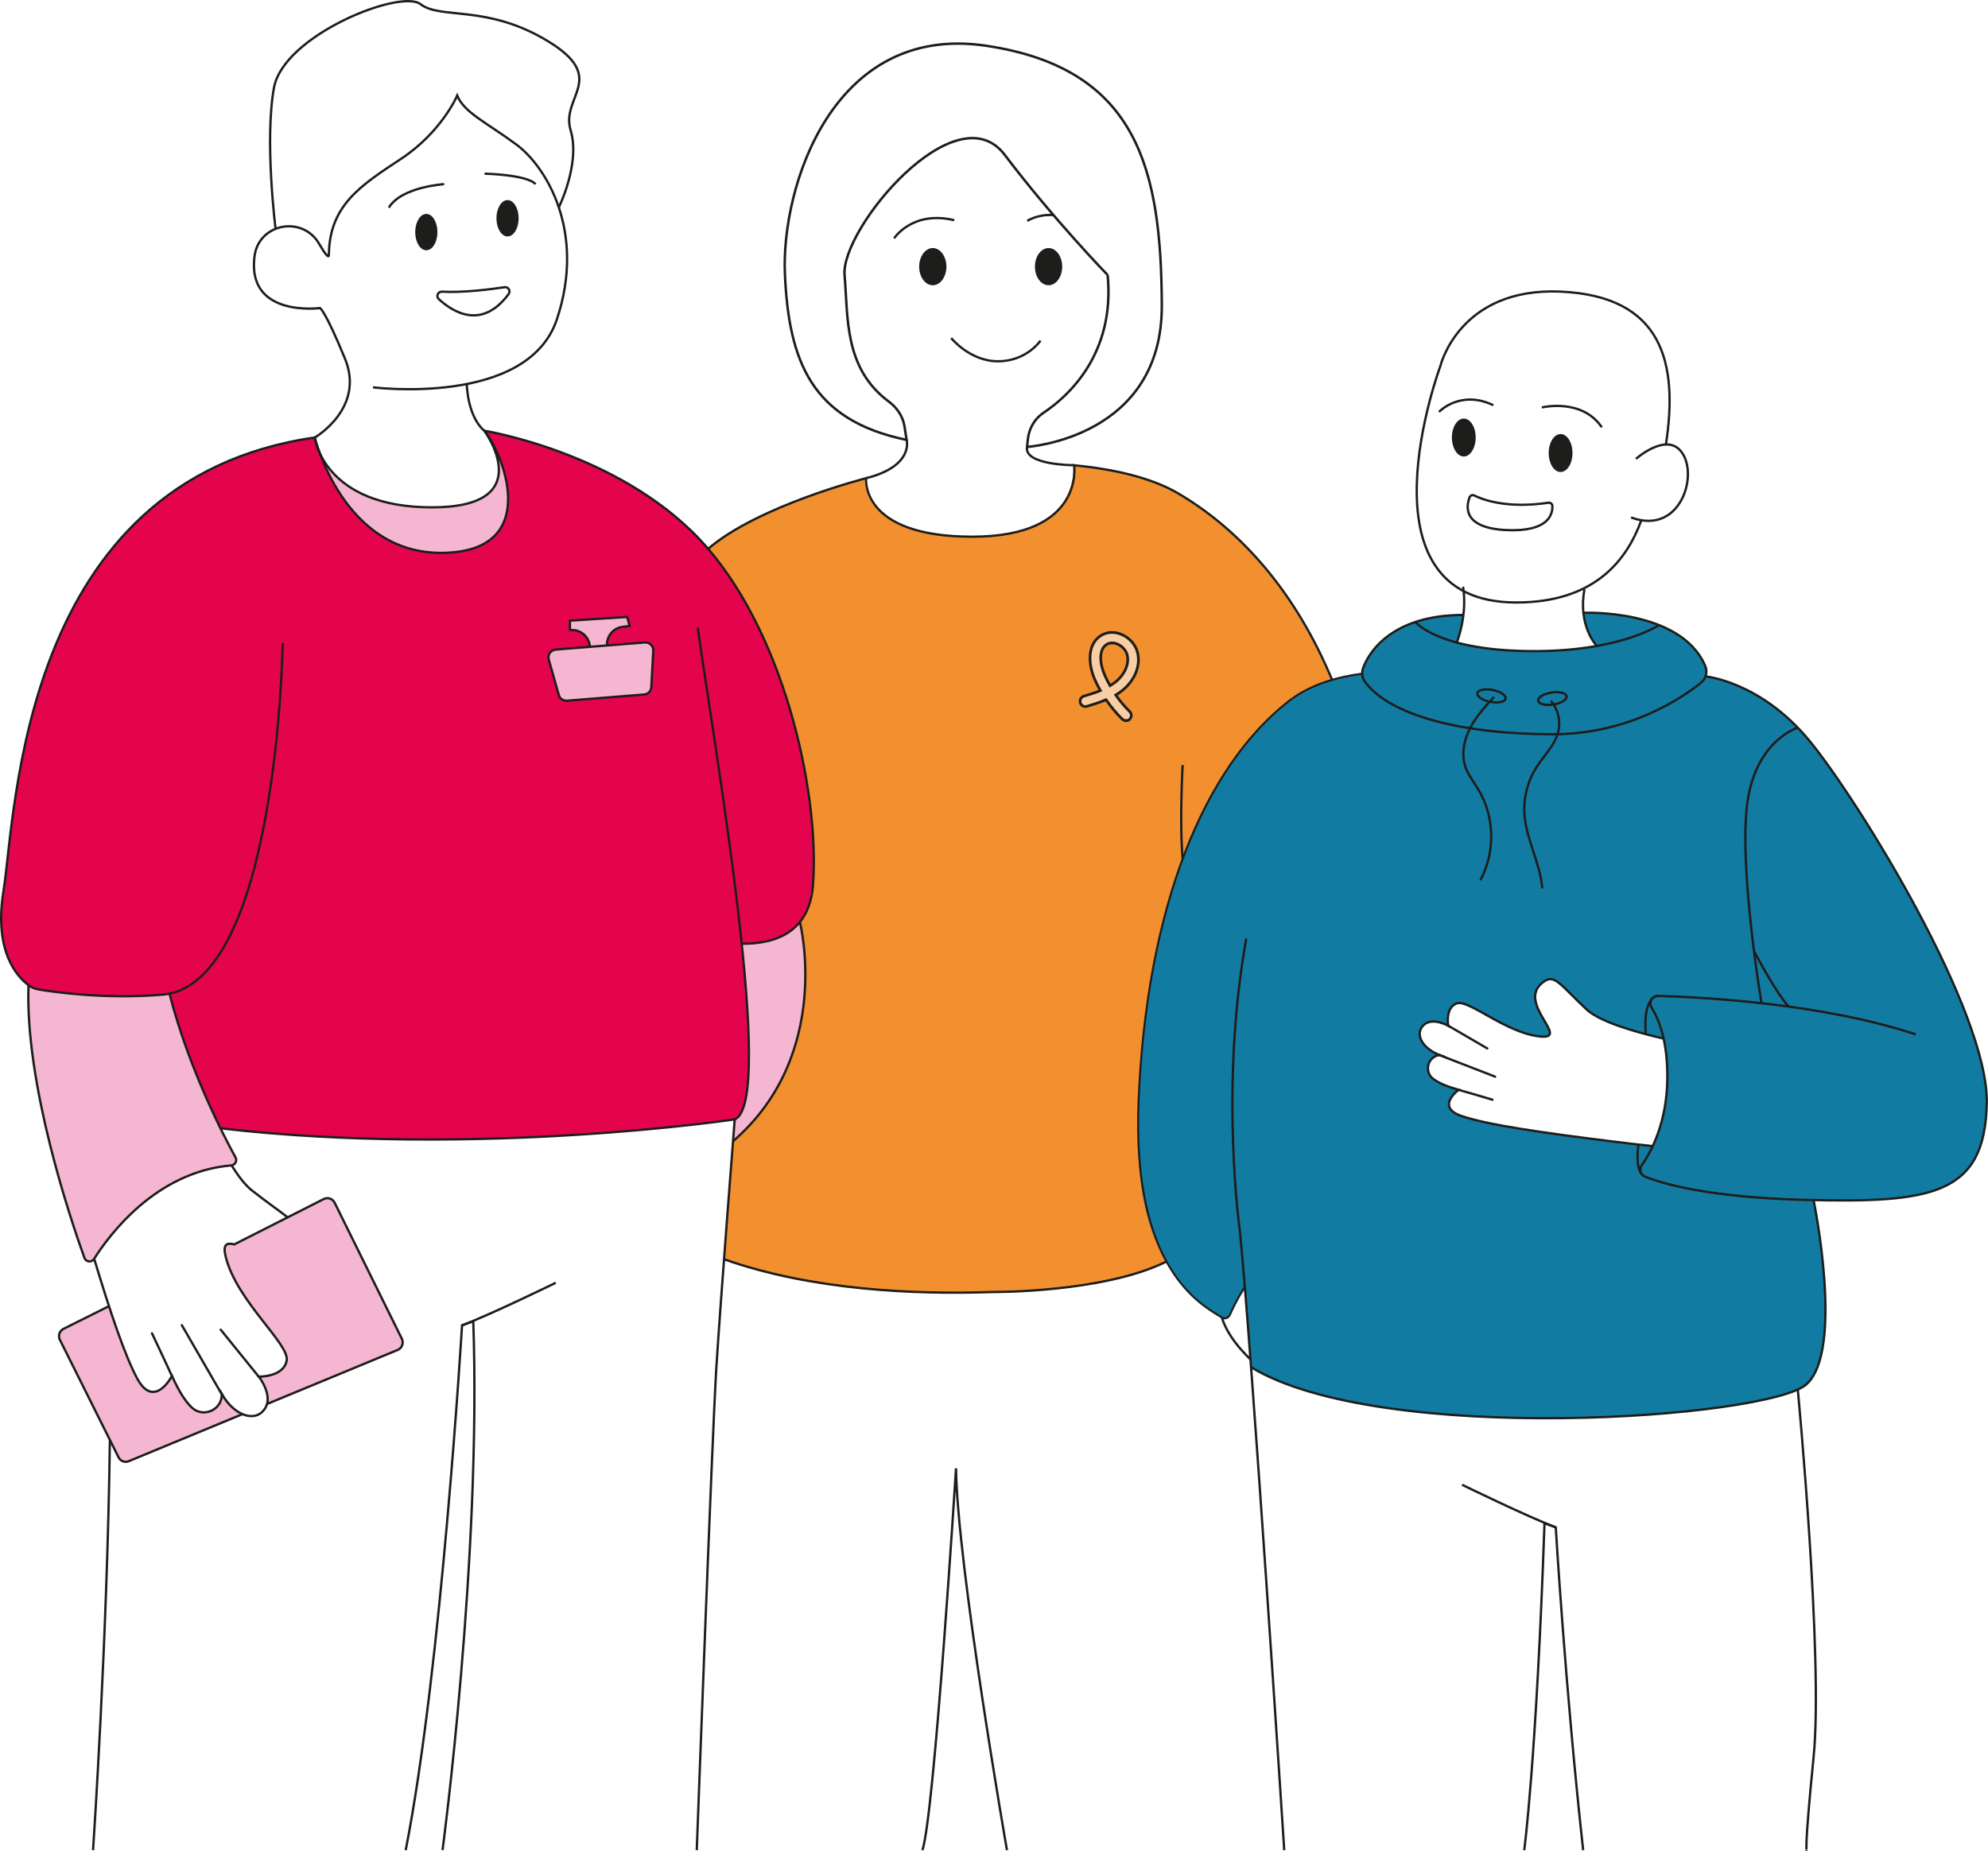
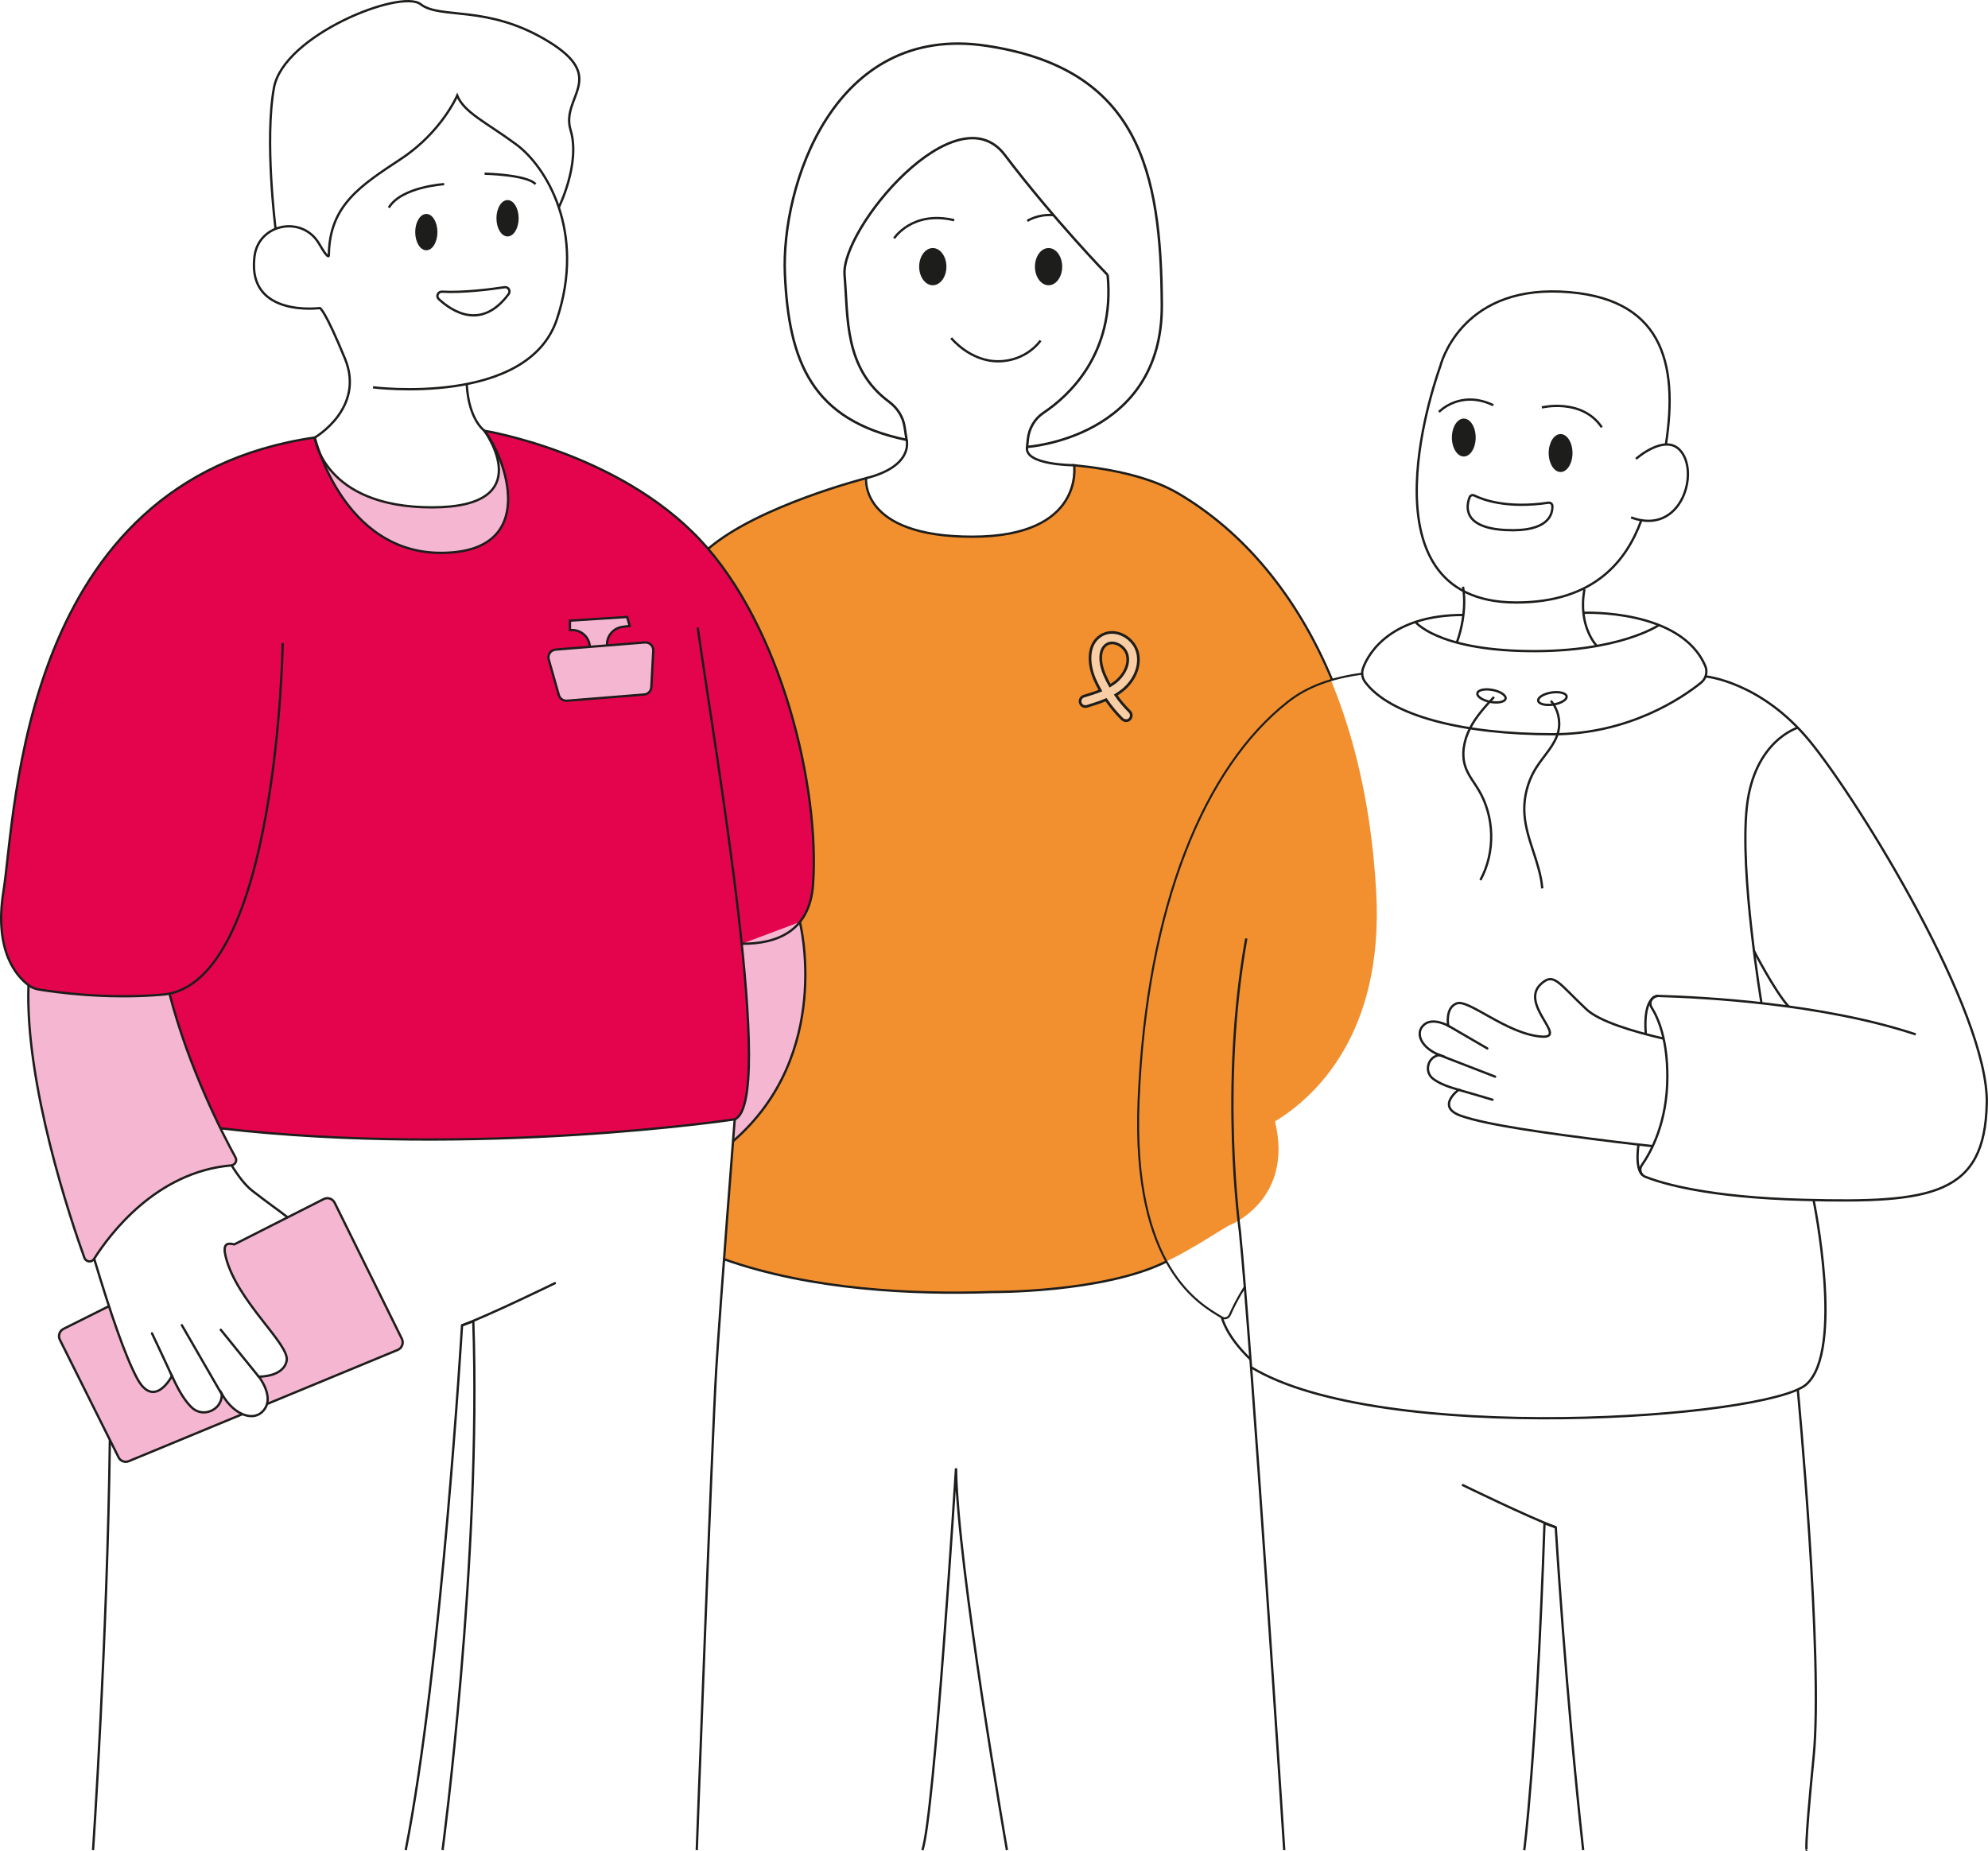
<svg xmlns="http://www.w3.org/2000/svg" id="a" width="275.59" height="256.67" viewBox="0 0 275.59 256.67">
  <path d="M150.4,178.1h0c.68-.09,5.12-.86,5.61-1.01,6.22-1.82,10.83-5.11,14.2-7.1l.07-.04s9.14-3.41,6.47-14.47h0c5.37-3.27,15.13-11.99,14.03-31.81-1.5-27.18-12.31-46.26-27.63-55.27-3.64-2.14-8.74-3.33-14.41-3.9,0,0,1.49,9.91-14.13,9.91s-14.72-8.11-14.72-8.11c0,0-14.95,3.8-21.89,9.79l3.82,79.11-1.48,19.43c12.07,4.28,26.21,4.87,37.06,4.49h0s8.31-.1,12.97-1.03Z" fill="#f2902f" />
  <path d="M96.99,74.77c-11.43-12.1-29.84-15.05-29.84-15.05,0,0,7.8,10.62-7.26,10.62s-16.26-9.68-16.26-9.68C2.76,66.57,2.23,112.67.48,123.56c-1.75,10.89,4.26,13.51,4.26,13.51,0,0,5.05,1.47,17.81.83,0,0,3.08,10.31,6.8,18.4h.1c36.1,4.36,72.39-1.1,72.39-1.1,2.61-1.06,2.32-11.55.98-24.34l.08-.02c4.63.03,9.35-1.6,9.81-8.22.94-13.31-4.3-35.76-15.73-47.85Z" fill="#e4044e" />
-   <path d="M110.88,127.83s4.82,18.19-9.28,30.41l.24-3.05s2.27-1.09,1.98-8.81-.92-15.55-.92-15.55c0,0,5.41.21,7.98-3.01Z" fill="#f5b6d2" />
-   <path d="M157.76,157.55c-.09,19.62,10.3,23.99,11.31,24.93s1.38-.14,1.38-.14c.33-1.04,2.09-3.72,2.09-3.72l.9,10.94c18.04,10.96,71.66,7.06,76.96,2.38s1.02-25.51,1.02-25.51v-.06c16.86.38,23.74-1.06,24.01-13.39.28-12.67-17.7-41.87-24.51-50.2-6.82-8.33-14.49-9.01-14.49-9.01,0,0-.02,0-.02,0,.17-.46.19-.97,0-1.43-3.36-7.96-16.43-7.38-16.43-7.38h-.38c.18,2.88,1.76,4.56,1.77,4.59-2.57.46-5.74.77-9.57.72-4.33-.06-7.51-.56-9.84-1.19.51-1.41.78-2.71.91-3.83h0c-9.88,0-13.12,5.15-13.91,7.39-.08.24-.11.48-.1.73h0s-5.31.76-7.64,2.19c-19.31,12.02-23.36,42.37-23.45,61.99ZM229.11,158.9h-.05c-1.58-.15-3.29-.35-5.17-.59-9.99-1.24-17.73-2.34-21.33-3.59-3.6-1.25-.35-3.62-.35-3.62-1.9-.54-2.81-.99-3.5-1.49-1.34-.97-.79-3.13.85-3.32.02,0,.03,0,.03,0-2.51-.93-3.58-3.08-2.12-4.26,1.22-.98,3.29.19,3.29.19,0,0-.46-2.5,1.19-3.1,1.64-.6,6.86,4.17,11.62,4.6,4.06.37-3.07-4.46.06-7.3,1.8-1.64,2.42-.09,6.31,3.54,1.75,1.63,6.24,3.02,10.68,4.05.32,1.43.53,3.16.53,5.27,0,4.2-1,7.41-2.04,9.63Z" fill="#127ba1" />
+   <path d="M110.88,127.83s4.82,18.19-9.28,30.41l.24-3.05s2.27-1.09,1.98-8.81-.92-15.55-.92-15.55Z" fill="#f5b6d2" />
  <path d="M23.53,137.9c2.69,10.36,7.46,19.55,9.12,22.57.27.49-.07,1.06-.62,1.11-10.38.89-16.84,9.57-18.99,12.96-.33.53-1.13.43-1.34-.15-1.93-5.36-8.24-24.06-7.75-37.8,0,0,1.16.99,5.79,1.21s10.09.44,13.18.08" fill="#f5b6d2" />
  <path d="M44.18,62.67c1.57,4.31,6.28,14.04,16.95,13.97,13.71-.08,8.85-13.22,5.93-16.93,0,0,7.8,10.62-7.26,10.62-10.63,0-14.35-4.82-15.63-7.66Z" fill="#f5b6d2" />
  <path d="M89.29,96.29l-10.69.86c-.52.04-.99-.29-1.13-.78l-1.4-4.93c-.19-.66.27-1.32.96-1.38l12.36-.99c.65-.05,1.2.48,1.17,1.14l-.27,5.06c-.03.54-.45.98-1,1.02Z" fill="#f5b6d2" />
  <path d="M81.77,89.67h0c-.07-1.3-1.15-2.32-2.45-2.32h-.31v-1.3l7.93-.51.35,1.24-1,.13c-1.26.16-2.2,1.27-2.14,2.54v.03" fill="#f5b6d2" />
  <g>
    <path d="M30.72,193.26s0,.01,0,.04c.09,2.22-2.65,3.38-4.21,1.81-.8-.81-1.59-1.92-2.69-4.32,0,0-2.47,4.77-4.86.28-1.14-2.15-2.43-5.58-3.86-9.96l-6.32,3.15c-.56.28-.78.95-.5,1.51l8.13,16.29c.26.53.89.76,1.43.54l15.73-6.51h0c-1.03-.45-2.08-1.41-2.87-2.82Z" fill="#f5b6d2" />
    <path d="M55.7,185.62l-9.32-18.87c-.28-.56-.95-.79-1.51-.51l-12.41,6.29-.62-.07-.43.1-.29.62c-.01.27.03.61.14,1.06,1.54,6.2,8.91,12.12,8.45,14.41-.46,2.3-3.86,2.2-3.86,2.2,0,0,1.6,2.06,1.11,3.8h.03s18.12-7.52,18.12-7.52c.6-.25.87-.95.58-1.54Z" fill="#f5b6d2" />
  </g>
  <path d="M156.08,99.9c-.19,0-.38-.07-.52-.21-.84-.83-1.58-1.73-2.23-2.68-.89.38-1.8.66-2.65.92-.39.12-.81-.1-.92-.49-.12-.39.1-.8.49-.92.77-.23,1.55-.47,2.29-.77-.28-.5-.54-1.03-.78-1.56-.94-2.17-1.04-4.89.87-6.08.81-.5,1.82-.57,2.8-.17,1.13.46,2,1.44,2.27,2.55.44,1.8-.39,3.86-2.12,5.24-.29.23-.6.44-.91.63.57.82,1.22,1.58,1.94,2.3.29.29.29.76,0,1.05-.14.15-.33.22-.53.22ZM154.15,89.14c-.23,0-.49.05-.73.2-1.16.72-.96,2.7-.29,4.23.22.51.47,1.02.75,1.5.27-.16.53-.34.78-.53,1.05-.84,1.95-2.31,1.6-3.73-.16-.65-.7-1.25-1.39-1.53-.17-.07-.43-.15-.72-.15Z" fill="#facea4" />
  <path d="M156.08,99.9c-.19,0-.38-.07-.52-.21-.84-.83-1.58-1.73-2.23-2.68-.89.38-1.8.66-2.65.92-.39.12-.81-.1-.92-.49-.12-.39.1-.8.49-.92.77-.23,1.55-.47,2.29-.77-.28-.5-.54-1.03-.78-1.56-.94-2.17-1.04-4.89.87-6.08.81-.5,1.82-.57,2.8-.17,1.13.46,2,1.44,2.27,2.55.44,1.8-.39,3.86-2.12,5.24-.29.23-.6.44-.91.63.57.82,1.22,1.58,1.94,2.3.29.29.29.76,0,1.05-.14.15-.33.22-.53.22ZM154.15,89.14c-.23,0-.49.05-.73.2-1.16.72-.96,2.7-.29,4.23.22.51.47,1.02.75,1.5.27-.16.53-.34.78-.53,1.05-.84,1.95-2.31,1.6-3.73-.16-.65-.7-1.25-1.39-1.53-.17-.07-.43-.15-.72-.15Z" fill="none" stroke="#1d1d1b" stroke-miterlimit="10" stroke-width=".37" />
  <path d="M23.53,137.9c2.69,10.36,7.46,19.55,9.12,22.57.27.49-.07,1.06-.62,1.11-10.38.89-16.84,9.57-18.99,12.96-.33.53-1.13.43-1.34-.15-1.93-5.36-8.24-24.06-7.75-37.8" fill="none" stroke="#1d1d1b" stroke-miterlimit="10" stroke-width=".32" />
  <path d="M56.24,256.51c4.97-25.13,7.81-72.76,7.81-72.76l1.56-.57c1.14,32.96-4.26,73.32-4.26,73.32" fill="none" stroke="#1d1d1b" stroke-miterlimit="10" stroke-width=".32" />
  <line x1="30.73" y1="193.29" x2="25.21" y2="183.73" fill="none" stroke="#1d1d1b" stroke-linecap="round" stroke-miterlimit="10" stroke-width=".32" />
  <path d="M23.83,190.78c-.5-1.14-2.76-5.92-2.76-5.92" fill="none" stroke="#1d1d1b" stroke-linecap="round" stroke-miterlimit="10" stroke-width=".32" />
  <line x1="35.87" y1="190.87" x2="30.6" y2="184.36" fill="none" stroke="#1d1d1b" stroke-linecap="round" stroke-miterlimit="10" stroke-width=".32" />
  <path d="M102.9,130.84c4.63.03,9.35-1.6,9.81-8.22.94-13.31-4.3-35.75-15.73-47.85-11.43-12.1-29.84-15.05-29.84-15.05,0,0,7.8,10.62-7.26,10.62-15.05,0-16.26-9.68-16.26-9.68C2.76,66.57,2.23,112.67.48,123.56c-1.35,8.39,1.91,11.87,3.48,13.03.41.31.89.51,1.39.59,2.09.35,9.25,1.4,17.2.72,15.97-1.38,16.64-48.75,16.64-48.75" fill="none" stroke="#1d1d1b" stroke-miterlimit="10" stroke-width=".32" />
  <path d="M110.88,127.82s4.71,18.33-9.28,30.42" fill="none" stroke="#1d1d1b" stroke-miterlimit="10" stroke-width=".32" />
  <path d="M101.84,155.2c5.75-2.34-2.57-50.25-5.12-68.19" fill="none" stroke="#1d1d1b" stroke-miterlimit="10" stroke-width=".32" />
  <path d="M77.04,177.85s-9.08,4.44-12.99,5.9" fill="none" stroke="#1d1d1b" stroke-miterlimit="10" stroke-width=".32" />
  <path d="M219.47,256.51c-2.46-22.24-3.8-44.75-3.8-44.75l-1.56-.57c-1.14,32.96-2.81,45.33-2.81,45.33" fill="none" stroke="#1d1d1b" stroke-miterlimit="10" stroke-width=".32" />
  <path d="M202.68,205.85s9.08,4.44,12.99,5.9" fill="none" stroke="#1d1d1b" stroke-miterlimit="10" stroke-width=".32" />
  <path d="M51.71,53.7s21.43,2.73,25.49-9.43-1.49-21.18-5.63-24.24-7.2-4.39-8.19-6.78c0,0-2.15,5.05-7.78,8.77s-9.93,6.45-10.01,13.32c0,.6-.65-.33-1.35-1.54-2.32-3.99-8.41-2.82-8.96,1.76-.01.09-.02.18-.03.28-.83,8.19,9.1,6.87,9.1,6.87,0,0,.66.17,3.48,7.03,2.81,6.87-4.19,10.92-4.19,10.92,0,0,3.88,16.08,17.59,15.99,13.71-.08,8.85-13.22,5.93-16.93,0,0-2.19-1.46-2.46-6.46" fill="none" stroke="#1d1d1b" stroke-miterlimit="10" stroke-width=".32" />
  <path d="M77.46,28.76s3.04-6.09,1.64-10.72c-1.41-4.63,5.3-7.2-3.14-12.33s-14.89-2.98-17.66-5.13-18.99,4.3-20.32,11.58.22,19.56.22,19.56" fill="none" stroke="#1d1d1b" stroke-miterlimit="10" stroke-width=".32" />
  <path d="M69.95,39.82c-1.98.3-5.78.78-8.67.62-.57-.03-.87.65-.45,1.03,1.92,1.77,5.94,4.34,9.68-.7.31-.43-.04-1.03-.56-.95Z" fill="none" stroke="#1d1d1b" stroke-miterlimit="10" stroke-width=".32" />
  <ellipse cx="59.1" cy="32.18" rx="1.54" ry="2.52" fill="#1d1d1b" />
  <ellipse cx="70.36" cy="30.26" rx="1.54" ry="2.52" fill="#1d1d1b" />
  <path d="M61.57,25.53s-5.92.36-7.67,3.26" fill="none" stroke="#1d1d1b" stroke-miterlimit="10" stroke-width=".32" />
  <path d="M67.18,24.08s5.86.12,7.06,1.45" fill="none" stroke="#1d1d1b" stroke-miterlimit="10" stroke-width=".32" />
  <path d="M139.59,256.51s-6.91-39.58-7.06-52.94c0,0-3,48.07-4.66,52.94" fill="none" stroke="#1d1d1b" stroke-miterlimit="10" stroke-width=".32" />
  <path d="M100.36,174.58c12.07,4.28,26.36,4.93,37.21,4.55,0,0,15.39.12,24.12-4.22" fill="none" stroke="#1d1d1b" stroke-miterlimit="10" stroke-width=".32" />
  <path d="M178.03,256.51s-4.49-69.4-6.15-85.83c0,0-2.84-19.95.89-40.57" fill="none" stroke="#1d1d1b" stroke-miterlimit="10" stroke-width=".32" />
  <path d="M227.53,72.14c-2.04,5.6-6.52,11.39-17.34,11.39-22.71,0-10.53-32.74-10.53-32.74,0,0,2.59-10.97,16.67-10.36,14.08.62,16.37,9.76,14.61,21.19" fill="none" stroke="#1d1d1b" stroke-miterlimit="10" stroke-width=".32" />
  <path d="M226.79,63.62s3.86-3.44,6.02-1.29c2.91,2.89.35,12.06-6.7,9.41" fill="none" stroke="#1d1d1b" stroke-miterlimit="10" stroke-width=".32" />
  <ellipse cx="216.34" cy="62.81" rx="1.65" ry="2.63" fill="#1d1d1b" />
  <path d="M204.57,60.66c0,1.45-.74,2.63-1.65,2.63s-1.65-1.18-1.65-2.63.74-2.63,1.65-2.63,1.65,1.18,1.65,2.63Z" fill="#1d1d1b" />
  <path d="M204.38,68.7c1.12.56,4.48,1.86,10.27,1,.28-.04.54.16.55.44.05,1.12-.48,3.64-6.42,3.35-6.1-.3-5.52-3.36-5.05-4.55.1-.26.4-.37.64-.24Z" fill="none" stroke="#1d1d1b" stroke-miterlimit="10" stroke-width=".32" />
  <path d="M199.48,57.11s2.94-3.13,7.53-.93" fill="none" stroke="#1d1d1b" stroke-miterlimit="10" stroke-width=".32" />
  <path d="M213.74,56.49s5.54-1.35,8.31,2.75" fill="none" stroke="#1d1d1b" stroke-miterlimit="10" stroke-width=".32" />
  <path d="M148.91,64.5s-6.98,0-6.53-2.53" fill="none" stroke="#1d1d1b" stroke-miterlimit="10" stroke-width=".32" />
  <path d="M125.68,60.99s1.07,3.63-5.62,5.31" fill="none" stroke="#1d1d1b" stroke-miterlimit="10" stroke-width=".32" />
  <path d="M96.59,256.51s2.13-57.41,2.7-66.65,2.56-34.67,2.56-34.67c0,0-35.58,5.36-71.32,1.24" fill="none" stroke="#1d1d1b" stroke-miterlimit="10" stroke-width=".32" />
  <path d="M219.59,84.96s13.44-.57,16.81,7.39c.34.81.09,1.75-.59,2.3-2.62,2.11-10,7.15-20.54,7.15-12.57,0-22.6-2.6-26.04-7.26-.4-.55-.5-1.25-.28-1.89.79-2.24,4.03-7.39,13.91-7.39" fill="none" stroke="#1d1d1b" stroke-miterlimit="10" stroke-width=".32" />
  <ellipse cx="215.2" cy="96.86" rx="1.99" ry=".84" transform="translate(-12.28 34.05) rotate(-8.8)" fill="none" stroke="#1d1d1b" stroke-miterlimit="10" stroke-width=".32" />
  <ellipse cx="206.76" cy="96.48" rx=".84" ry="1.99" transform="translate(73.02 281.34) rotate(-79.13)" fill="none" stroke="#1d1d1b" stroke-miterlimit="10" stroke-width=".32" />
  <path d="M230.03,86.63s-5.51,3.82-18.23,3.64-15.66-4.12-15.66-4.12" fill="none" stroke="#1d1d1b" stroke-miterlimit="10" stroke-width=".32" />
  <path d="M221.37,89.56s-2.67-2.69-1.72-7.86" fill="none" stroke="#1d1d1b" stroke-miterlimit="10" stroke-width=".32" />
  <path d="M202.81,81.35s.73,3.36-.86,7.75" fill="none" stroke="#1d1d1b" stroke-miterlimit="10" stroke-width=".32" />
  <path d="M236.42,93.78s7.68.68,14.49,9.01c6.82,8.33,24.79,37.53,24.51,50.2s-7.51,13.84-25.41,13.36c-13.17-.35-19.52-2.24-21.96-3.21-.63-.25-.86-1.01-.47-1.57,1.25-1.77,3.56-5.92,3.56-12.3,0-5.03-1.18-7.98-2.19-9.59-.44-.71.08-1.62.92-1.6,6.02.17,22.64,1.01,35.7,5.33" fill="none" stroke="#1d1d1b" stroke-miterlimit="10" stroke-width=".32" />
  <path d="M229.88,138.08s-2.15-.21-1.73,5.3" fill="none" stroke="#1d1d1b" stroke-miterlimit="10" stroke-width=".32" />
  <path d="M227.67,162.87s-1.02-.61-.53-4.2" fill="none" stroke="#1d1d1b" stroke-miterlimit="10" stroke-width=".32" />
  <line x1="199.56" y1="146.29" x2="207.26" y2="149.27" fill="none" stroke="#1d1d1b" stroke-linecap="round" stroke-miterlimit="10" stroke-width=".32" />
  <path d="M202.21,151.1c.9.24,4.69,1.37,4.69,1.37" fill="none" stroke="#1d1d1b" stroke-linecap="round" stroke-miterlimit="10" stroke-width=".32" />
  <line x1="200.77" y1="142.21" x2="206.18" y2="145.36" fill="none" stroke="#1d1d1b" stroke-linecap="round" stroke-miterlimit="10" stroke-width=".32" />
  <path d="M230.63,144c-4.44-1.03-8.94-2.42-10.69-4.05-3.9-3.64-4.51-5.19-6.31-3.54-3.13,2.85,4.01,7.67-.06,7.3-4.76-.43-9.97-5.2-11.62-4.6s-1.19,3.1-1.19,3.1c0,0-2.08-1.17-3.29-.19-1.46,1.18-.39,3.33,2.12,4.26,0,0,0,0-.03,0-1.65.19-2.2,2.35-.85,3.32.69.5,1.6.96,3.5,1.49,0,0-3.25,2.37.35,3.62,3.6,1.25,11.34,2.35,21.33,3.59,1.88.23,3.59.43,5.17.6" fill="none" stroke="#1d1d1b" stroke-miterlimit="10" stroke-width=".32" />
  <path d="M244.19,139.09s-3.04-18.06-2.03-27.23c1.01-9.17,7.06-10.97,7.06-10.97" fill="none" stroke="#1d1d1b" stroke-miterlimit="10" stroke-width=".32" />
  <path d="M243.14,131.82s2.86,5.57,4.82,7.74" fill="none" stroke="#1d1d1b" stroke-miterlimit="10" stroke-width=".32" />
  <path d="M251.42,166.43s4.29,20.83-1.02,25.51-58.92,8.58-76.96-2.38" fill="none" stroke="#1d1d1b" stroke-miterlimit="10" stroke-width=".32" />
  <path d="M214.99,97.16c.98,1.14,1.38,2.76,1.04,4.23-.45,1.91-1.99,3.34-3.04,5-1.22,1.91-1.81,4.22-1.66,6.48.23,3.53,2.19,6.77,2.47,10.3" fill="none" stroke="#1d1d1b" stroke-miterlimit="10" stroke-width=".32" />
  <path d="M207.11,96.63c-1.25,1.36-2.51,2.73-3.34,4.37s-1.22,3.6-.62,5.34c.39,1.14,1.17,2.09,1.79,3.12,2.27,3.75,2.38,8.71.28,12.56" fill="none" stroke="#1d1d1b" stroke-miterlimit="10" stroke-width=".32" />
  <path d="M249.22,192.64s3.55,37.28,2.2,50.89c-1.35,13.61-.95,12.98-.95,12.98" fill="none" stroke="#1d1d1b" stroke-miterlimit="10" stroke-width=".32" />
  <ellipse cx="145.36" cy="36.97" rx="1.89" ry="2.58" fill="#1d1d1b" />
  <path d="M131.2,36.97c0,1.42-.85,2.58-1.89,2.58s-1.89-1.16-1.89-2.58.85-2.58,1.89-2.58,1.89,1.16,1.89,2.58Z" fill="#1d1d1b" />
  <path d="M123.95,33.04s2.51-3.9,8.33-2.51" fill="none" stroke="#1d1d1b" stroke-miterlimit="10" stroke-width=".32" />
  <path d="M131.86,46.87s2.62,3.26,6.56,3.22,5.82-2.87,5.82-2.87" fill="none" stroke="#1d1d1b" stroke-miterlimit="10" stroke-width=".32" />
  <path d="M153.55,38.13s-7.51-7.73-14.26-16.65c-6.75-8.93-22.75,10.23-22.21,16.65.5,5.91-.1,12.93,6.16,17.57,1.13.84,1.93,2.04,2.15,3.43l.29,1.86c-13.17-2.72-16.33-10.89-16.87-22.97s6.64-34.83,27.87-31.68c21.23,3.16,24.27,17.42,24.38,35.92.11,18.51-18.68,19.7-18.68,19.7l.11-1.05c.15-1.49.93-2.85,2.17-3.68,3.38-2.25,9.95-8.12,8.89-19.11Z" fill="none" stroke="#1d1d1b" stroke-miterlimit="10" stroke-width=".34" />
  <path d="M142.41,30.63s1.39-.96,3.63-.81" fill="none" stroke="#1d1d1b" stroke-miterlimit="10" stroke-width=".32" />
  <path d="M188.85,93.4c-4.24.57-7.59,1.76-10.31,3.9-11.47,9.01-19.57,28.08-20.7,55.27-.97,23.33,8.63,28.32,11.57,30.1.41.25.9.06,1.12-.46.36-.83,1.02-2.19,2.05-3.82" fill="none" stroke="#1d1d1b" stroke-miterlimit="10" stroke-width=".28" />
  <path d="M98.17,76.09c6.94-5.98,21.89-9.79,21.89-9.79,0,0-.9,8.11,14.72,8.11s14.13-9.91,14.13-9.91c5.66.57,10.77,1.76,14.41,3.9,8.99,5.29,16.42,14.04,21.34,25.86" fill="none" stroke="#1d1d1b" stroke-miterlimit="10" stroke-width=".32" />
-   <path d="M163.95,106.07s-.46,7.93,0,12.97" fill="none" stroke="#1d1d1b" stroke-miterlimit="10" stroke-width=".32" />
  <path d="M169.4,182.68s.52,2.49,3.91,5.75" fill="none" stroke="#1d1d1b" stroke-miterlimit="10" stroke-width=".32" />
  <path d="M89.29,96.29l-10.69.86c-.52.04-.99-.29-1.13-.78l-1.4-4.93c-.19-.66.27-1.32.96-1.38l12.36-.99c.65-.05,1.2.48,1.17,1.14l-.27,5.06c-.03.54-.45.98-1,1.02Z" fill="none" stroke="#1d1d1b" stroke-miterlimit="10" stroke-width=".32" />
  <path d="M81.77,89.67h0c-.07-1.3-1.15-2.32-2.45-2.32h-.31v-1.3l7.93-.51.35,1.24-1,.13c-1.26.16-2.2,1.27-2.14,2.54v.03" fill="none" stroke="#1d1d1b" stroke-miterlimit="10" stroke-width=".32" />
  <path d="M32.09,161.54c.96,1.56,1.93,2.8,2.86,3.53,2.14,1.68,3.78,2.8,4.89,3.68" fill="none" stroke="#1d1d1b" stroke-miterlimit="10" stroke-width=".32" />
  <path d="M12.9,256.51s1.98-29.3,2.33-56.83" fill="none" stroke="#1d1d1b" stroke-miterlimit="10" stroke-width=".32" />
  <path d="M33.59,196.07l-15.73,6.51c-.54.23-1.17,0-1.43-.54l-8.13-16.29c-.28-.56-.05-1.23.5-1.51l6.35-3.17" fill="none" stroke="#1d1d1b" stroke-miterlimit="10" stroke-width=".32" />
  <path d="M13.06,174.53c2.28,7.6,4.26,13.39,5.92,16.52,2.39,4.5,4.86-.28,4.86-.28,1.1,2.4,1.88,3.51,2.69,4.32,1.56,1.58,4.3.41,4.21-1.81,0-.02,0-.04,0-.04,1.74,3.12,4.8,4.1,6.06,1.93,1.05-1.81-.92-4.31-.92-4.31,0,0,3.4.09,3.86-2.2s-6.91-8.21-8.45-14.41c-.43-1.73.12-1.99,1.15-1.73,0,0,0,.02.03.01l12.41-6.29c.56-.28,1.23-.05,1.51.51l9.32,18.87c.29.58.02,1.29-.58,1.54l-18.12,7.5" fill="none" stroke="#1d1d1b" stroke-miterlimit="10" stroke-width=".32" />
</svg>